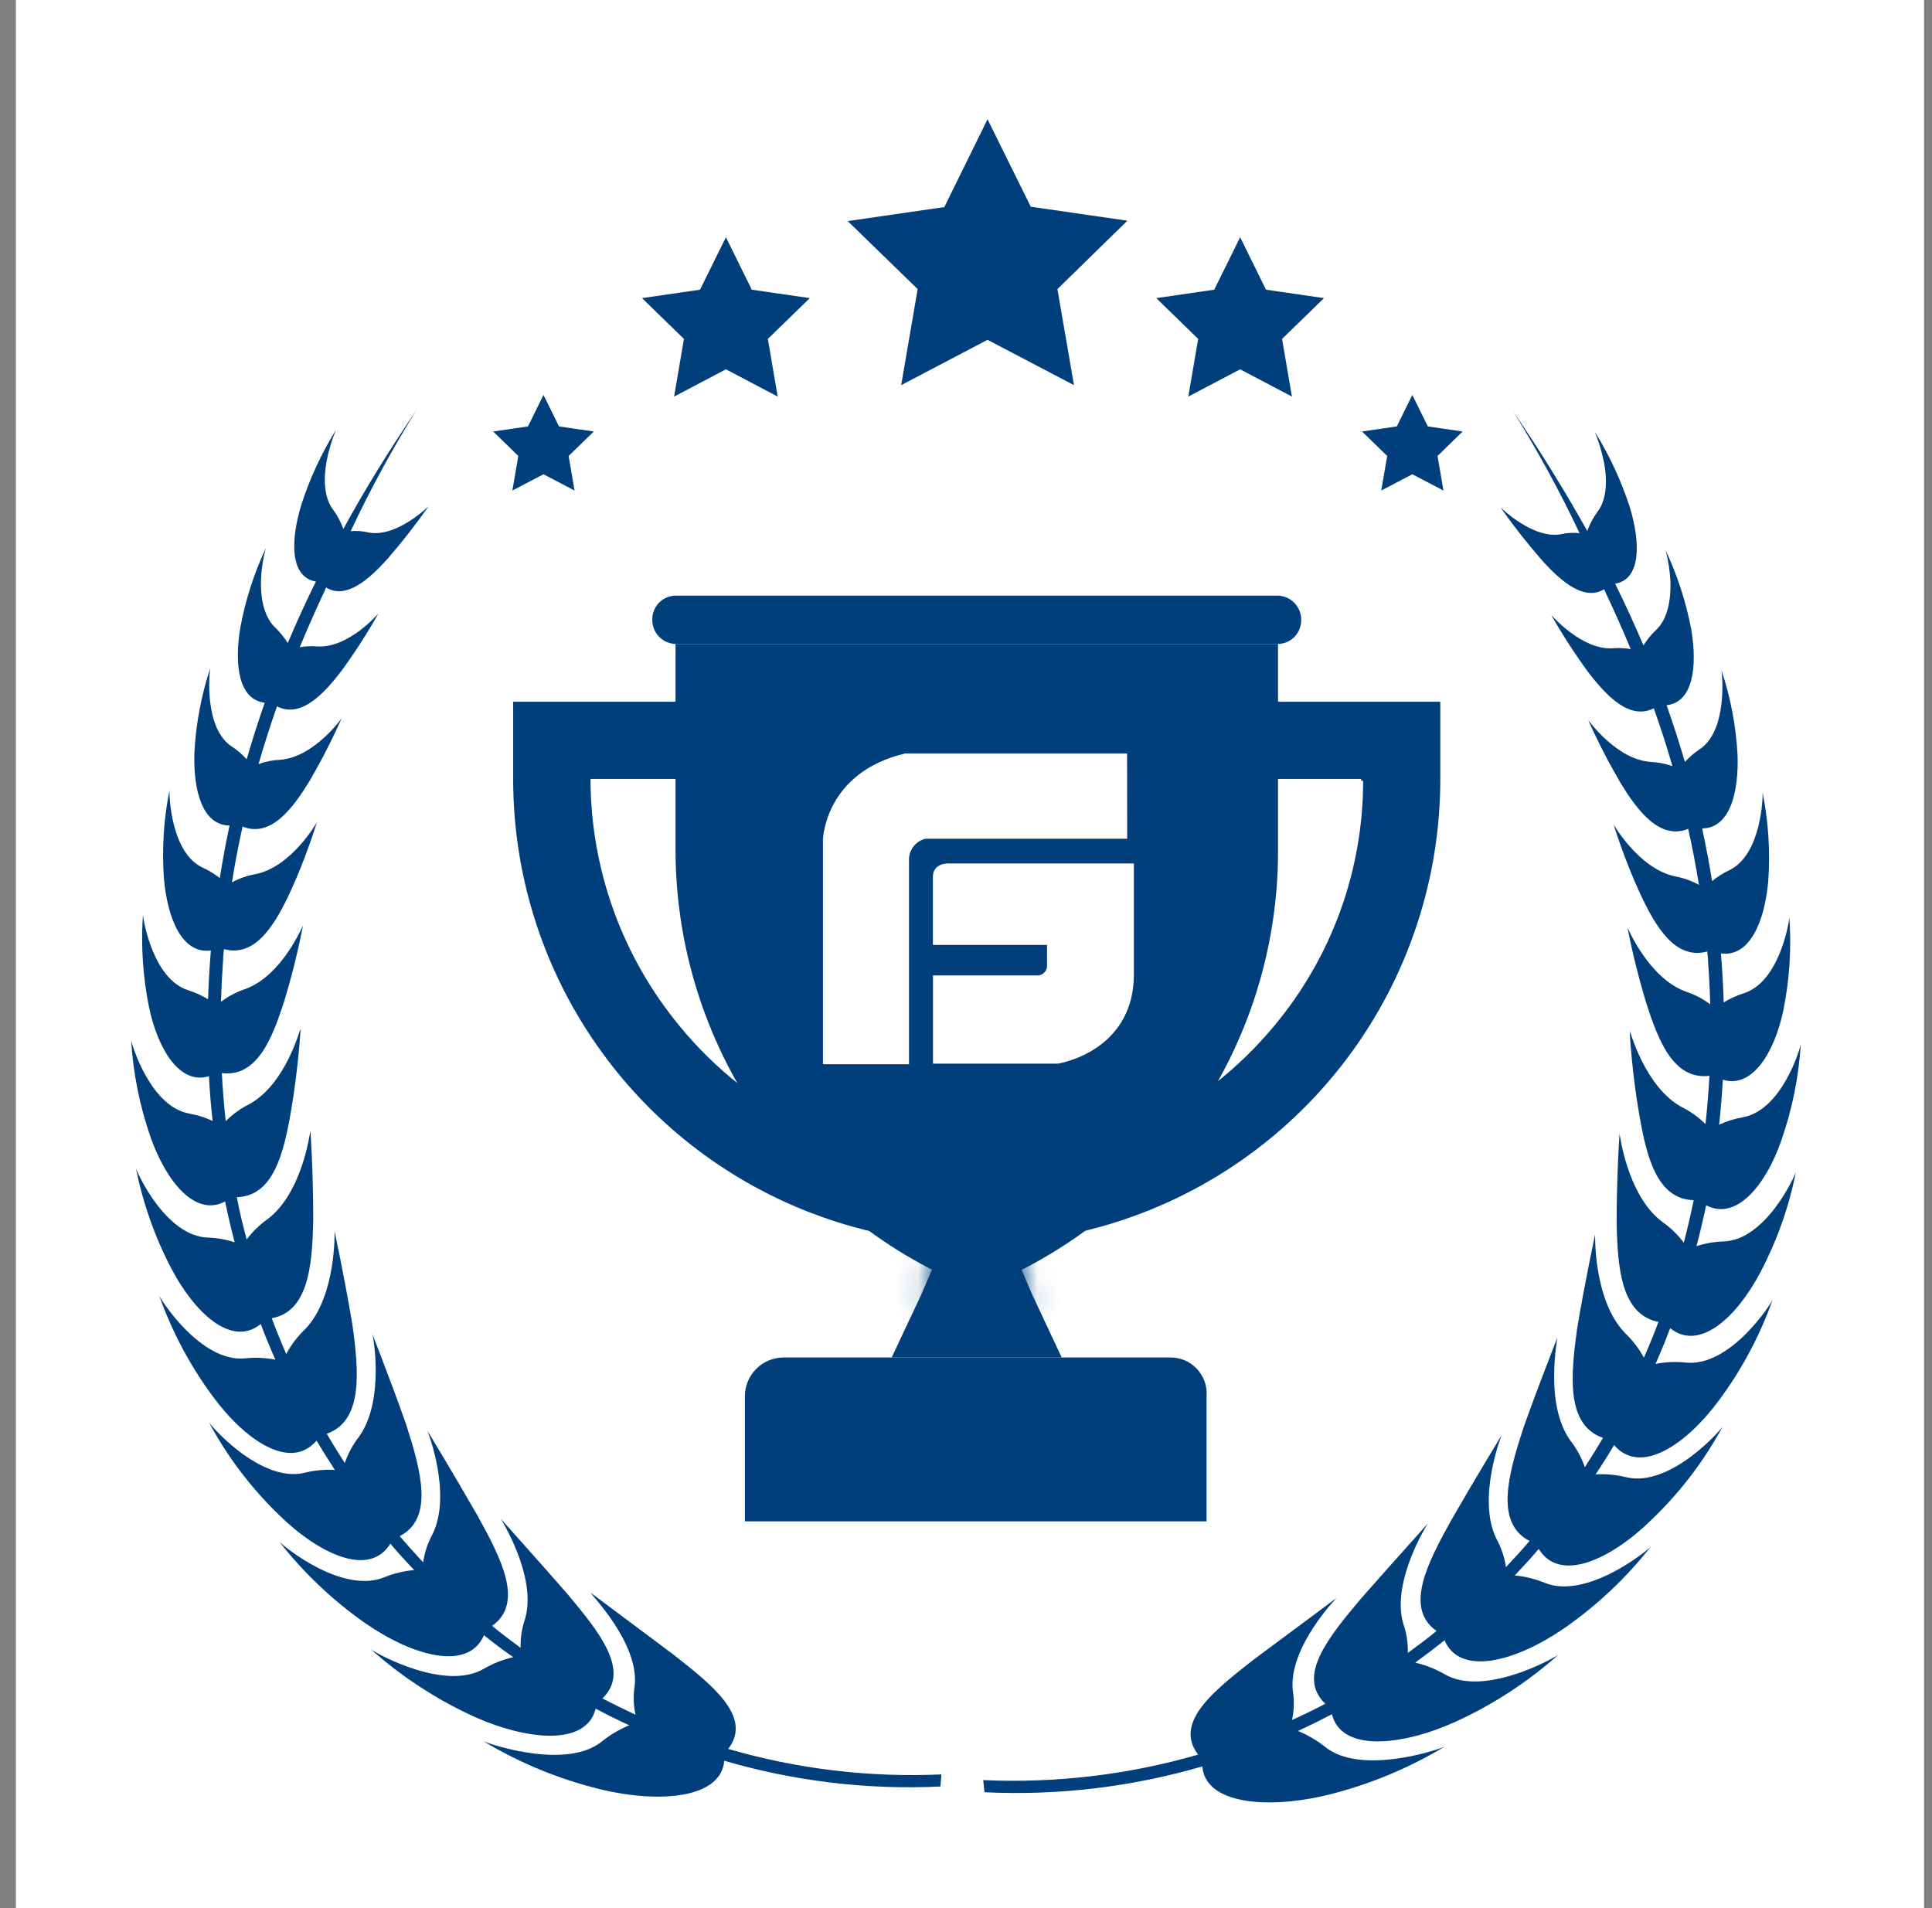
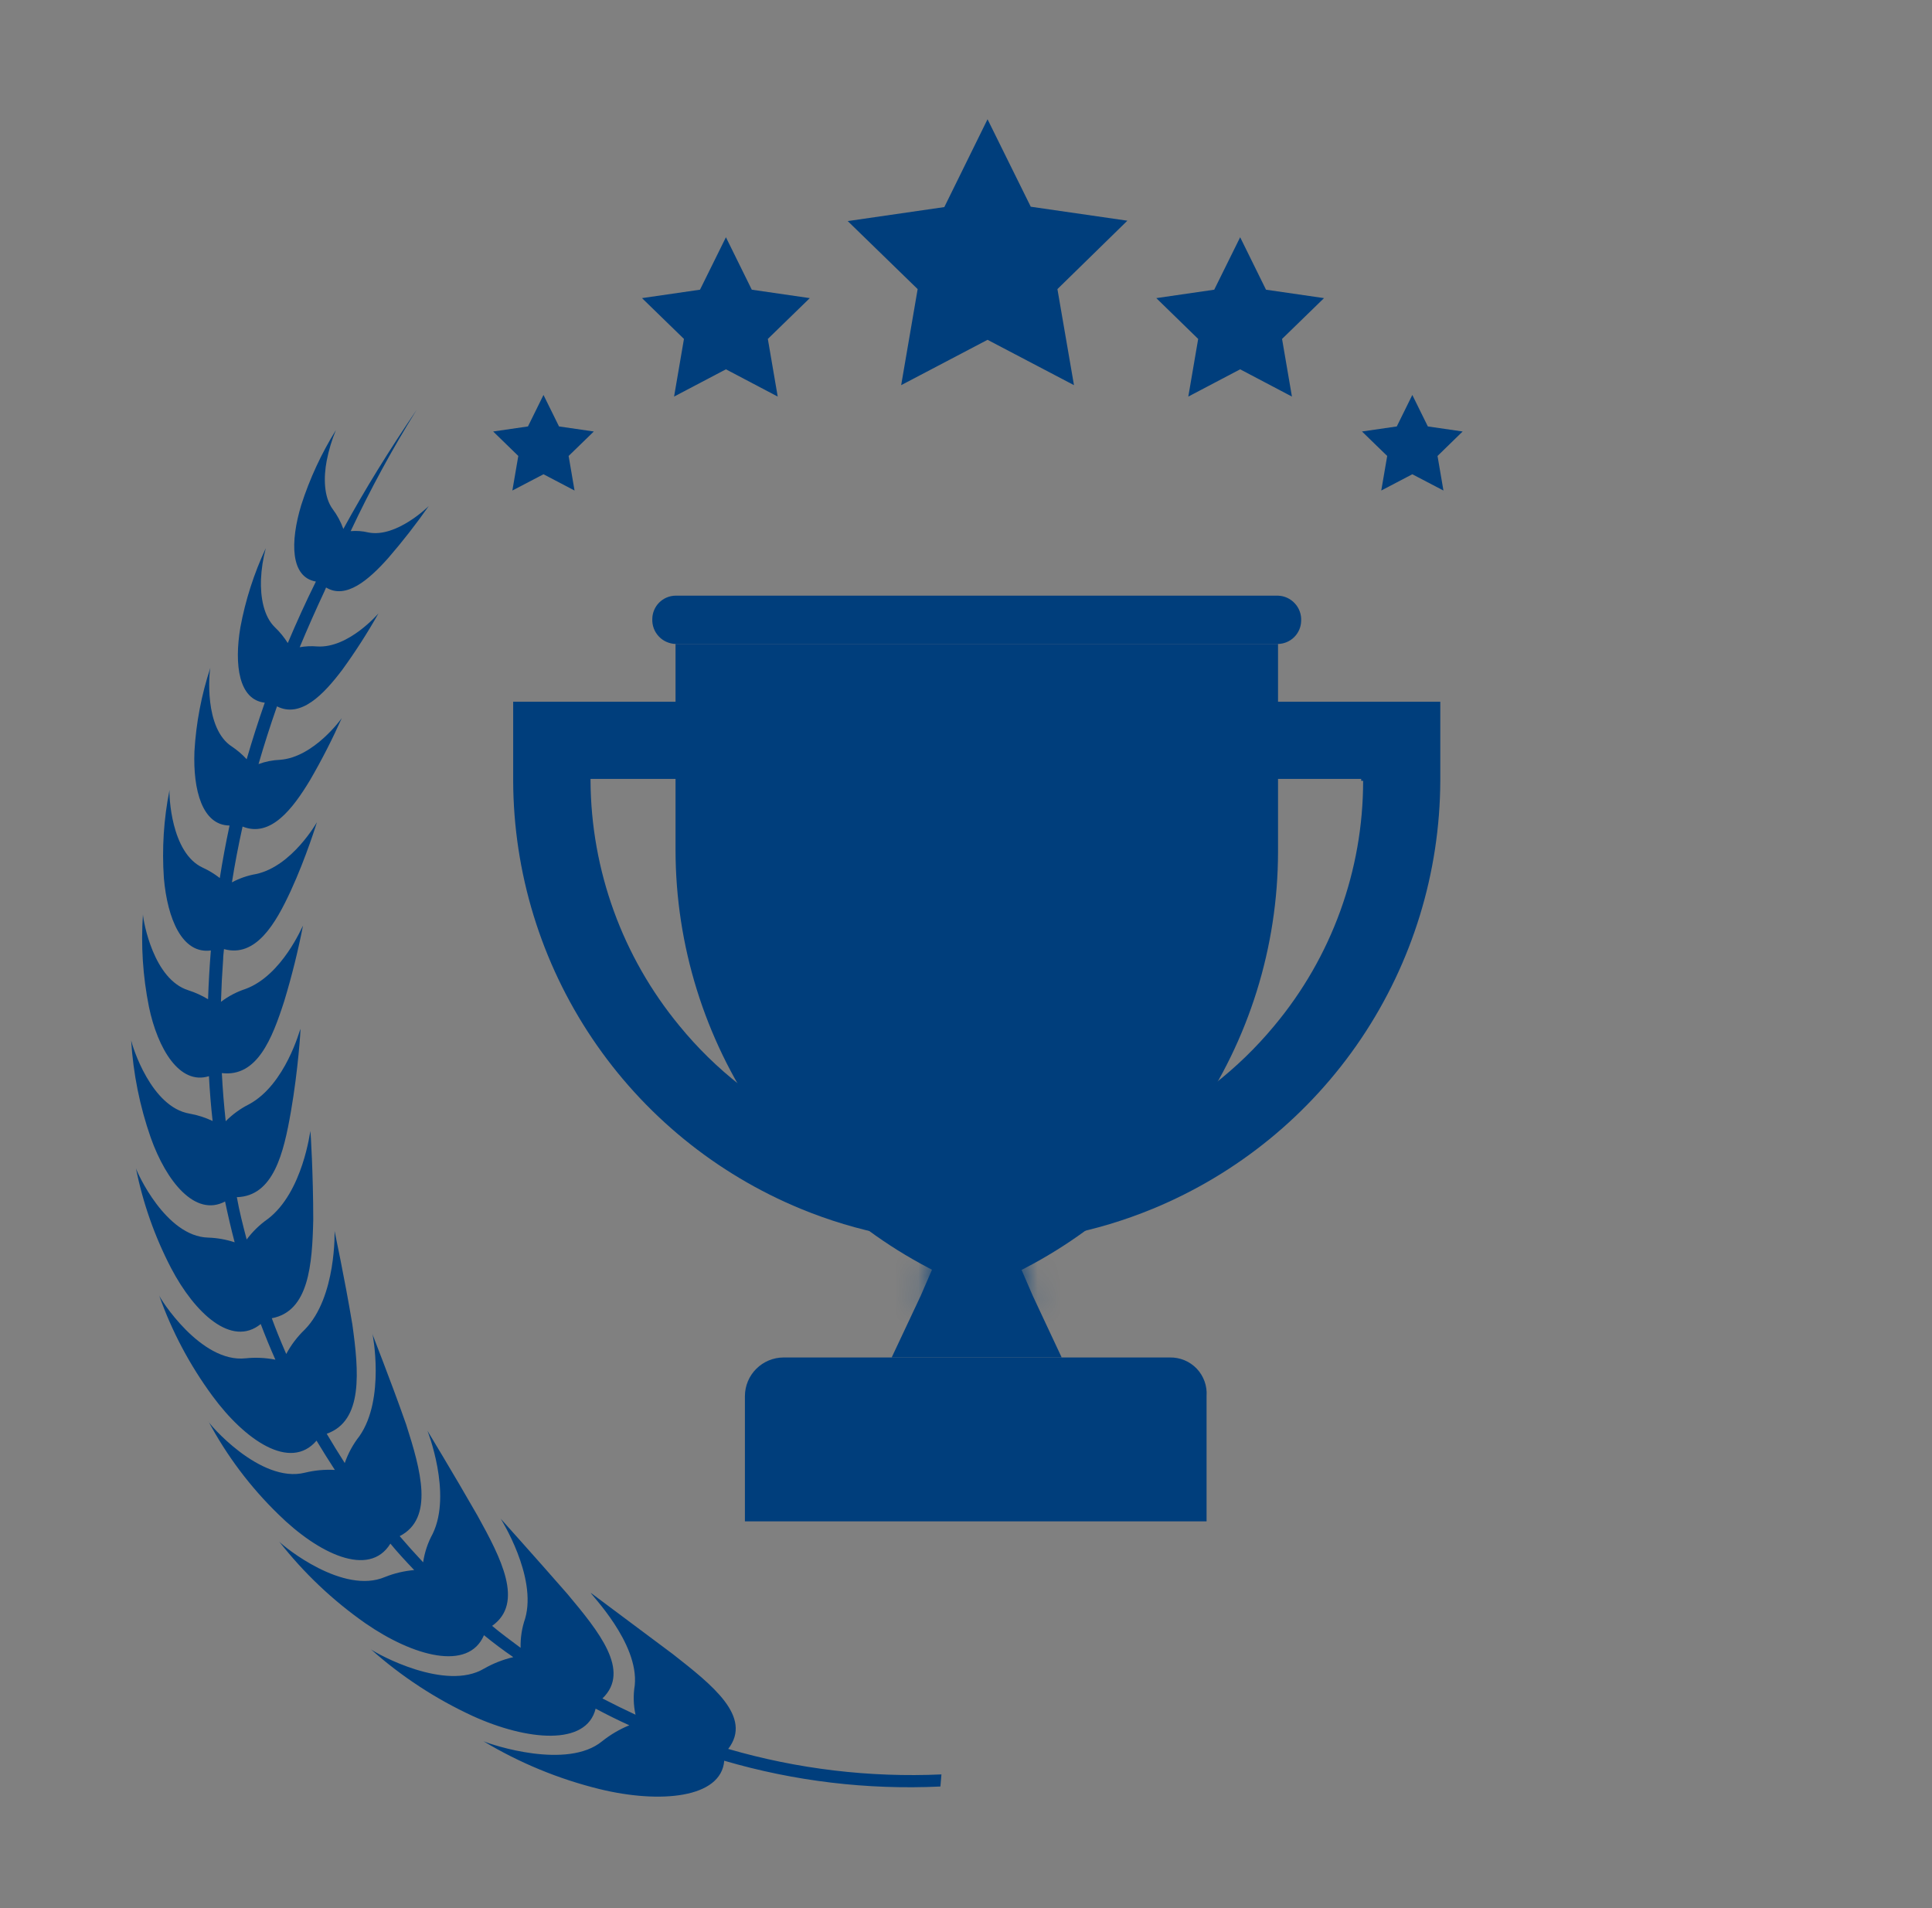
<svg xmlns="http://www.w3.org/2000/svg" width="81" height="80" viewBox="0 0 81 80" fill="none">
  <rect x="0" y="0" width="81" height="80" fill="#808080" stroke="none" />
  <g id="Frame 599">
-     <rect width="80" height="80" transform="translate(0.667)" fill="white" />
    <g id="Group 595">
      <path id="Vector" d="M44.511 56.914H37.384L38.602 54.325L39.653 51.898H42.247L43.298 54.325L44.511 56.914Z" fill="#003E7C" />
      <path id="Vector_2" d="M49.044 56.914H32.85C32.422 56.916 32.011 57.086 31.708 57.389C31.404 57.691 31.233 58.101 31.231 58.529V63.784H50.586V58.529C50.601 58.32 50.572 58.109 50.5 57.912C50.429 57.714 50.317 57.533 50.172 57.381C50.026 57.229 49.851 57.109 49.657 57.029C49.463 56.949 49.254 56.91 49.044 56.914Z" fill="#003E7C" />
      <g id="Clip path group">
        <mask id="mask0_8001_3058" style="mask-type:luminance" maskUnits="userSpaceOnUse" x="38" y="51" width="6" height="5">
          <g id="clip-path">
            <path id="Vector_3" d="M43.297 54.322C42.665 54.657 42.016 54.958 41.353 55.225L40.947 55.306L40.546 55.143C39.882 54.877 39.233 54.576 38.602 54.241L39.653 51.815H42.161L43.297 54.322Z" fill="white" />
          </g>
        </mask>
        <g mask="url(#mask0_8001_3058)">
          <g id="Group">
            <path id="Vector_4" d="M45.554 49.559H36.347V57.547H45.554V49.559Z" fill="#003E7C" />
          </g>
        </g>
      </g>
      <path id="Vector_5" d="M53.582 24.974H28.322C28.064 24.977 27.819 25.081 27.637 25.263C27.455 25.445 27.351 25.691 27.348 25.948C27.341 26.081 27.362 26.214 27.408 26.34C27.454 26.465 27.524 26.58 27.615 26.677C27.705 26.775 27.814 26.854 27.936 26.909C28.057 26.964 28.189 26.995 28.322 26.999H53.582C53.839 26.994 54.083 26.89 54.264 26.708C54.445 26.526 54.549 26.281 54.552 26.025C54.558 25.892 54.538 25.759 54.492 25.634C54.447 25.509 54.377 25.395 54.286 25.297C54.196 25.199 54.088 25.12 53.967 25.065C53.846 25.009 53.715 24.978 53.582 24.974ZM21.515 29.421V32.737C21.528 36.586 22.681 40.345 24.829 43.539C26.976 46.733 30.022 49.22 33.581 50.685C38.302 52.628 43.598 52.628 48.318 50.685C51.877 49.22 54.923 46.733 57.071 43.539C59.218 40.345 60.371 36.586 60.385 32.737V29.421H21.515ZM57.15 32.737C57.151 36.491 55.832 40.127 53.424 43.008C51.903 44.843 49.997 46.322 47.843 47.341C45.688 48.36 43.336 48.895 40.952 48.908C38.566 48.913 36.209 48.386 34.052 47.365C31.895 46.345 29.993 44.856 28.484 43.008C26.096 40.116 24.78 36.487 24.758 32.737V32.656H57.069V32.737H57.15Z" fill="#003E7C" />
      <path id="Vector_6" d="M53.582 26.997V35.725C53.576 39.702 52.366 43.584 50.111 46.86C47.857 50.136 44.664 52.653 40.952 54.08C37.237 52.635 34.044 50.103 31.791 46.815C29.538 43.526 28.328 39.635 28.322 35.649V26.997H53.582Z" fill="#003E7C" />
-       <path id="Vector_7" d="M39.838 36.202C39.838 36.202 39.112 36.13 39.112 36.77V39.617H43.898V40.469C43.901 40.528 43.891 40.587 43.869 40.642C43.847 40.697 43.813 40.746 43.77 40.787C43.727 40.827 43.676 40.858 43.62 40.877C43.565 40.897 43.505 40.903 43.447 40.898H39.116V44.596H44.349C44.349 44.596 47.506 44.114 47.538 40.898V36.202H39.838ZM47.254 31.592H37.943C34.574 32.39 34.502 35.2 34.502 35.2V44.619H38.11V36.048C38.109 35.845 38.176 35.647 38.301 35.486C38.426 35.326 38.602 35.212 38.8 35.164H47.258L47.254 31.592Z" fill="white" />
      <path id="Vector_8" d="M39.47 74.395C36.451 74.531 33.431 74.17 30.53 73.326C31.568 71.981 29.855 70.642 28.212 69.353L24.769 66.782C24.729 66.813 26.796 68.87 26.612 70.664C26.545 71.072 26.556 71.489 26.645 71.892C26.175 71.674 25.724 71.45 25.257 71.21C26.464 70.053 25.098 68.394 23.783 66.822C22.395 65.234 20.995 63.678 20.992 63.674C20.989 63.671 22.527 66.094 22.017 67.86C21.88 68.255 21.816 68.671 21.827 69.088C21.419 68.781 21.019 68.493 20.632 68.167C21.99 67.209 21.001 65.317 20.018 63.542C18.986 61.74 17.921 59.989 17.921 59.986C17.921 59.983 18.959 62.618 18.142 64.304C17.938 64.676 17.802 65.082 17.74 65.502C17.402 65.141 17.074 64.776 16.757 64.405C18.209 63.659 17.644 61.642 17.027 59.719C16.342 57.769 15.605 55.942 15.611 55.914C15.618 55.886 16.161 58.653 15.068 60.214C14.802 60.553 14.595 60.934 14.454 61.34C14.192 60.931 13.94 60.522 13.698 60.112C15.234 59.572 15.046 57.496 14.773 55.53C14.438 53.522 14.027 51.63 14.027 51.609C14.027 51.587 14.116 54.373 12.78 55.742C12.467 56.041 12.204 56.387 12 56.768C11.88 56.488 11.76 56.209 11.647 55.926C11.561 55.708 11.475 55.49 11.395 55.269C12.952 54.981 13.09 53.012 13.133 51.145C13.133 49.238 13.023 47.435 13.013 47.417C13.004 47.398 12.706 49.975 11.235 51.102C10.893 51.341 10.591 51.633 10.342 51.968C10.188 51.378 10.035 50.789 9.93 50.193C11.466 50.15 11.893 48.35 12.197 46.603C12.501 44.856 12.611 43.136 12.596 43.136C12.58 43.136 11.982 45.461 10.446 46.296C10.082 46.478 9.75 46.719 9.463 47.008C9.39 46.337 9.335 45.664 9.301 44.991C10.781 45.169 11.41 43.547 11.917 41.972C12.232 40.932 12.495 39.876 12.703 38.809C12.685 38.809 11.84 40.891 10.296 41.462C9.924 41.584 9.575 41.767 9.264 42.003C9.282 41.404 9.313 40.805 9.356 40.212C9.356 40.071 9.38 39.93 9.39 39.792C10.726 40.163 11.558 38.723 12.197 37.335C12.835 35.947 13.287 34.476 13.287 34.473C13.287 34.47 12.252 36.315 10.741 36.644C10.385 36.705 10.042 36.823 9.724 36.994C9.847 36.211 9.998 35.431 10.17 34.654C11.343 35.13 12.27 33.917 13.001 32.704C13.489 31.863 13.932 30.997 14.328 30.109C14.328 30.109 13.167 31.752 11.739 31.856C11.432 31.869 11.128 31.929 10.839 32.035C11.073 31.228 11.331 30.421 11.613 29.615C12.608 30.121 13.566 29.12 14.352 28.079C14.903 27.32 15.409 26.531 15.869 25.715C15.869 25.715 14.616 27.189 13.296 27.103C13.052 27.082 12.806 27.093 12.565 27.136C12.891 26.354 13.238 25.57 13.606 24.784L13.671 24.631C14.497 25.14 15.452 24.323 16.272 23.402C16.877 22.703 17.446 21.973 17.976 21.216C17.976 21.216 16.625 22.561 15.443 22.324C15.2 22.265 14.95 22.247 14.702 22.269C15.524 20.522 16.446 18.825 17.466 17.186C16.315 18.875 15.292 20.534 14.395 22.177C14.289 21.88 14.139 21.6 13.95 21.348C13.572 20.838 13.563 20.015 13.698 19.312C13.783 18.874 13.912 18.446 14.082 18.034C13.472 19.017 12.984 20.071 12.63 21.173C12.16 22.727 12.175 24.198 13.244 24.382C12.817 25.242 12.427 26.105 12.065 26.961C11.915 26.722 11.737 26.502 11.533 26.307C11.045 25.843 10.919 25.02 10.941 24.305C10.96 23.859 11.028 23.416 11.143 22.985C10.649 24.041 10.291 25.155 10.078 26.301C9.813 27.873 10.01 29.341 11.1 29.461C10.824 30.251 10.571 31.042 10.342 31.832C10.159 31.632 9.952 31.455 9.727 31.304C8.542 30.545 8.775 28.18 8.818 28.002C8.445 29.134 8.221 30.31 8.152 31.5C8.088 33.122 8.481 34.599 9.62 34.611C9.62 34.611 9.62 34.611 9.62 34.63C9.466 35.352 9.331 36.08 9.215 36.813C8.996 36.642 8.758 36.496 8.505 36.38C7.157 35.766 7.086 33.309 7.108 33.115C6.864 34.334 6.785 35.58 6.871 36.819C7.019 38.514 7.633 40.01 8.84 39.85C8.785 40.532 8.746 41.214 8.723 41.895C8.466 41.739 8.19 41.613 7.903 41.521C6.438 41.069 6.015 38.646 5.993 38.342C5.904 39.639 5.989 40.941 6.245 42.215C6.607 43.965 7.529 45.507 8.76 45.12C8.793 45.746 8.844 46.373 8.914 46.999C8.609 46.855 8.287 46.751 7.956 46.692C6.331 46.425 5.548 43.858 5.499 43.621C5.584 45.011 5.86 46.382 6.319 47.696C6.964 49.517 8.18 51.044 9.436 50.374C9.556 50.945 9.688 51.517 9.838 52.085C9.478 51.967 9.102 51.9 8.723 51.888C6.948 51.839 5.738 49.143 5.698 48.977C5.991 50.44 6.489 51.855 7.179 53.178C8.158 55.042 9.709 56.504 10.931 55.512C11.122 56.016 11.326 56.514 11.546 57.007C11.135 56.925 10.715 56.906 10.299 56.949C8.41 57.158 6.69 54.413 6.672 54.311C7.205 55.819 7.959 57.24 8.908 58.528C10.259 60.37 12.166 61.694 13.271 60.401C13.517 60.81 13.773 61.22 14.039 61.629C13.619 61.605 13.198 61.644 12.789 61.743C10.907 62.222 8.702 59.633 8.739 59.593C9.508 61.036 10.498 62.351 11.671 63.49C13.336 65.133 15.476 66.171 16.367 64.719C16.674 65.093 17.021 65.465 17.365 65.827C16.943 65.864 16.529 65.962 16.137 66.119C14.395 66.862 11.939 64.878 11.705 64.632C12.733 65.946 13.95 67.1 15.317 68.057C17.322 69.445 19.64 70.084 20.291 68.557C20.687 68.881 21.096 69.188 21.52 69.478C21.089 69.579 20.675 69.741 20.291 69.961C18.682 70.919 15.839 69.362 15.55 69.15C16.826 70.287 18.264 71.228 19.816 71.945C22.103 72.986 24.588 73.213 24.972 71.637C25.432 71.883 25.893 72.113 26.384 72.335C25.975 72.502 25.591 72.728 25.245 73.004C23.786 74.205 20.639 73.164 20.27 73.004C21.785 73.914 23.428 74.591 25.144 75.012C27.659 75.626 30.238 75.399 30.364 73.821C33.304 74.682 36.367 75.048 39.427 74.902L39.47 74.395Z" fill="#003E7C" />
-       <path id="Vector_9" d="M41.221 74.633C44.263 74.771 47.308 74.41 50.234 73.565C49.187 72.213 50.916 70.868 52.571 69.573C54.306 68.283 56.044 66.996 56.044 66.99C56.044 66.984 53.999 69.087 54.202 70.887C54.269 71.295 54.257 71.712 54.168 72.115C54.641 71.9 55.107 71.673 55.565 71.433C54.337 70.273 55.728 68.611 57.052 67.033C58.452 65.442 59.865 63.879 59.865 63.873C59.865 63.867 58.311 66.302 58.833 68.074C58.971 68.468 59.035 68.885 59.023 69.302C59.435 68.995 59.837 68.707 60.227 68.381C58.857 67.417 59.858 65.519 60.841 63.741C61.882 61.929 62.957 60.175 62.957 60.172C62.957 60.169 61.91 62.813 62.733 64.505C62.937 64.878 63.075 65.283 63.138 65.703C63.479 65.344 63.811 64.978 64.127 64.607C62.665 63.854 63.236 61.825 63.857 59.902C64.548 57.949 65.291 56.116 65.282 56.088C65.322 56.088 64.729 58.837 65.831 60.387C66.097 60.727 66.304 61.108 66.446 61.514C66.71 61.105 66.964 60.696 67.207 60.286C65.647 59.745 65.85 57.66 66.126 55.68C66.461 53.668 66.876 51.77 66.876 51.749C66.876 51.727 66.79 54.513 68.135 55.895C68.45 56.193 68.715 56.541 68.921 56.923C69.044 56.644 69.163 56.361 69.277 56.079C69.366 55.861 69.449 55.643 69.532 55.422C67.963 55.114 67.821 53.155 67.778 51.282C67.778 49.372 67.892 47.563 67.901 47.545C67.91 47.526 68.208 50.112 69.692 51.23C70.037 51.471 70.342 51.765 70.594 52.102C70.748 51.509 70.886 50.917 71.009 50.318C69.452 50.278 69.028 48.46 68.724 46.719C68.42 44.977 68.319 43.264 68.334 43.245C68.35 43.227 68.967 45.579 70.511 46.418C70.878 46.6 71.213 46.841 71.503 47.13C71.577 46.455 71.632 45.782 71.669 45.106C70.174 45.285 69.538 43.66 69.028 42.078C68.71 41.035 68.446 39.976 68.236 38.906C68.257 38.906 69.108 40.994 70.665 41.569C71.038 41.69 71.389 41.873 71.703 42.109C71.685 41.495 71.657 40.908 71.611 40.313C71.611 40.171 71.589 40.033 71.577 39.892C70.229 40.267 69.391 38.82 68.749 37.435C68.107 36.05 67.649 34.567 67.649 34.564C67.649 34.561 68.694 36.406 70.214 36.741C70.57 36.804 70.913 36.926 71.23 37.1C71.101 36.314 70.954 35.531 70.779 34.751C69.596 35.23 68.66 34.011 67.923 32.795C67.432 31.952 66.986 31.084 66.587 30.194C66.602 30.194 67.757 31.84 69.197 31.944C69.512 31.956 69.822 32.016 70.118 32.122C69.881 31.303 69.62 30.495 69.335 29.696C68.331 30.203 67.367 29.202 66.572 28.161C66.015 27.399 65.503 26.607 65.036 25.787C65.051 25.787 66.304 27.267 67.631 27.181C67.877 27.159 68.125 27.17 68.368 27.215C68.043 26.429 67.693 25.643 67.321 24.857L67.256 24.703C66.424 25.213 65.46 24.396 64.634 23.475C64.023 22.774 63.449 22.042 62.914 21.282C62.932 21.282 64.278 22.63 65.469 22.394C65.717 22.339 65.972 22.325 66.225 22.354C65.396 20.602 64.468 18.899 63.445 17.253C64.603 18.951 65.635 20.631 66.547 22.262C66.654 21.963 66.805 21.683 66.995 21.429C67.376 20.92 67.385 20.094 67.25 19.387C67.16 18.948 67.031 18.519 66.863 18.104C67.476 19.091 67.968 20.149 68.328 21.254C68.798 22.811 68.786 24.288 67.714 24.473C68.144 25.336 68.537 26.199 68.902 27.061C69.053 26.82 69.233 26.6 69.44 26.404C69.931 25.941 70.054 25.111 70.035 24.396C70.014 23.949 69.946 23.505 69.833 23.072C70.329 24.131 70.691 25.249 70.908 26.398C71.172 27.977 70.972 29.448 69.873 29.567C70.152 30.36 70.407 31.149 70.641 31.944C70.824 31.745 71.03 31.567 71.255 31.416C72.437 30.639 72.204 28.284 72.176 28.106C72.553 29.24 72.778 30.419 72.846 31.613C72.91 33.24 72.517 34.72 71.368 34.733C71.368 34.733 71.368 34.733 71.368 34.751C71.524 35.476 71.661 36.206 71.78 36.941C71.997 36.765 72.234 36.614 72.486 36.492C73.847 35.86 73.917 33.403 73.896 33.219C74.141 34.441 74.222 35.691 74.135 36.935C73.985 38.633 73.368 40.131 72.151 39.975C72.207 40.657 72.247 41.338 72.268 42.026C72.528 41.868 72.805 41.741 73.094 41.648C74.571 41.197 74.995 38.765 75.02 38.458C75.111 39.763 75.027 41.075 74.768 42.358C74.399 44.111 73.472 45.656 72.231 45.269C72.194 45.883 72.145 46.528 72.075 47.155C72.383 47.012 72.708 46.908 73.042 46.848C74.682 46.58 75.468 44.007 75.499 43.758C75.414 45.152 75.136 46.528 74.673 47.846C74.025 49.688 72.796 51.202 71.531 50.533C71.411 51.104 71.276 51.678 71.126 52.246C71.489 52.128 71.868 52.062 72.25 52.05C74.037 52.001 75.259 49.286 75.296 49.129C75.005 50.599 74.502 52.018 73.804 53.343C72.821 55.213 71.255 56.681 70.023 55.686C69.833 56.189 69.628 56.689 69.409 57.184C69.823 57.102 70.246 57.083 70.665 57.126C72.569 57.335 74.304 54.583 74.323 54.479C73.787 55.994 73.027 57.421 72.069 58.711C70.708 60.553 68.786 61.883 67.671 60.587C67.421 61.009 67.163 61.418 66.897 61.815C67.32 61.791 67.744 61.83 68.156 61.929C70.054 62.411 72.277 59.813 72.24 59.779C71.454 61.239 70.444 62.567 69.246 63.713C67.57 65.359 65.411 66.4 64.511 64.942C64.189 65.319 63.854 65.688 63.507 66.053C63.936 66.092 64.358 66.196 64.757 66.36C66.489 67.07 68.985 65.08 69.213 64.843C68.178 66.158 66.953 67.312 65.58 68.267C63.556 69.659 61.219 70.3 60.562 68.771C60.162 69.094 59.751 69.404 59.333 69.708C59.764 69.809 60.178 69.971 60.562 70.19C62.183 71.151 65.051 69.576 65.34 69.376C64.054 70.518 62.605 71.463 61.041 72.18C58.734 73.224 56.229 73.451 55.842 71.873C55.375 72.115 54.899 72.352 54.417 72.573C54.822 72.739 55.203 72.962 55.547 73.233C57.018 74.437 60.202 73.393 60.562 73.233C59.04 74.147 57.39 74.828 55.667 75.254C53.13 75.868 50.532 75.641 50.409 74.059C47.446 74.923 44.359 75.29 41.276 75.143L41.221 74.633Z" fill="#003E7C" />
      <path id="Vector_10" d="M41.403 5L43.215 8.667L47.266 9.253L44.333 12.121L45.027 16.148L41.403 14.247L37.782 16.148L38.473 12.121L35.541 9.269L39.591 8.682L41.403 5Z" fill="#003E7C" />
      <path id="Vector_11" d="M31.519 12.146L30.435 9.947L29.348 12.146L26.916 12.499L28.675 14.21L28.261 16.627L30.435 15.484L32.606 16.627L32.192 14.21L33.951 12.499L31.519 12.146Z" fill="#003E7C" />
      <path id="Vector_12" d="M55.51 12.499L53.078 12.146L51.994 9.947L50.907 12.146L48.478 12.499L50.234 14.21L49.82 16.627L51.994 15.484L54.165 16.627L53.751 14.21L55.51 12.499Z" fill="#003E7C" />
      <path id="Vector_13" d="M23.437 17.879L22.786 16.559L22.135 17.879L20.676 18.091L21.73 19.117L21.481 20.566L22.786 19.884L24.088 20.566L23.84 19.117L24.896 18.091L23.437 17.879Z" fill="#003E7C" />
      <path id="Vector_14" d="M61.322 18.091L59.863 17.879L59.212 16.559L58.561 17.879L57.102 18.091L58.159 19.117L57.91 20.566L59.212 19.884L60.517 20.566L60.269 19.117L61.322 18.091Z" fill="#003E7C" />
    </g>
  </g>
</svg>